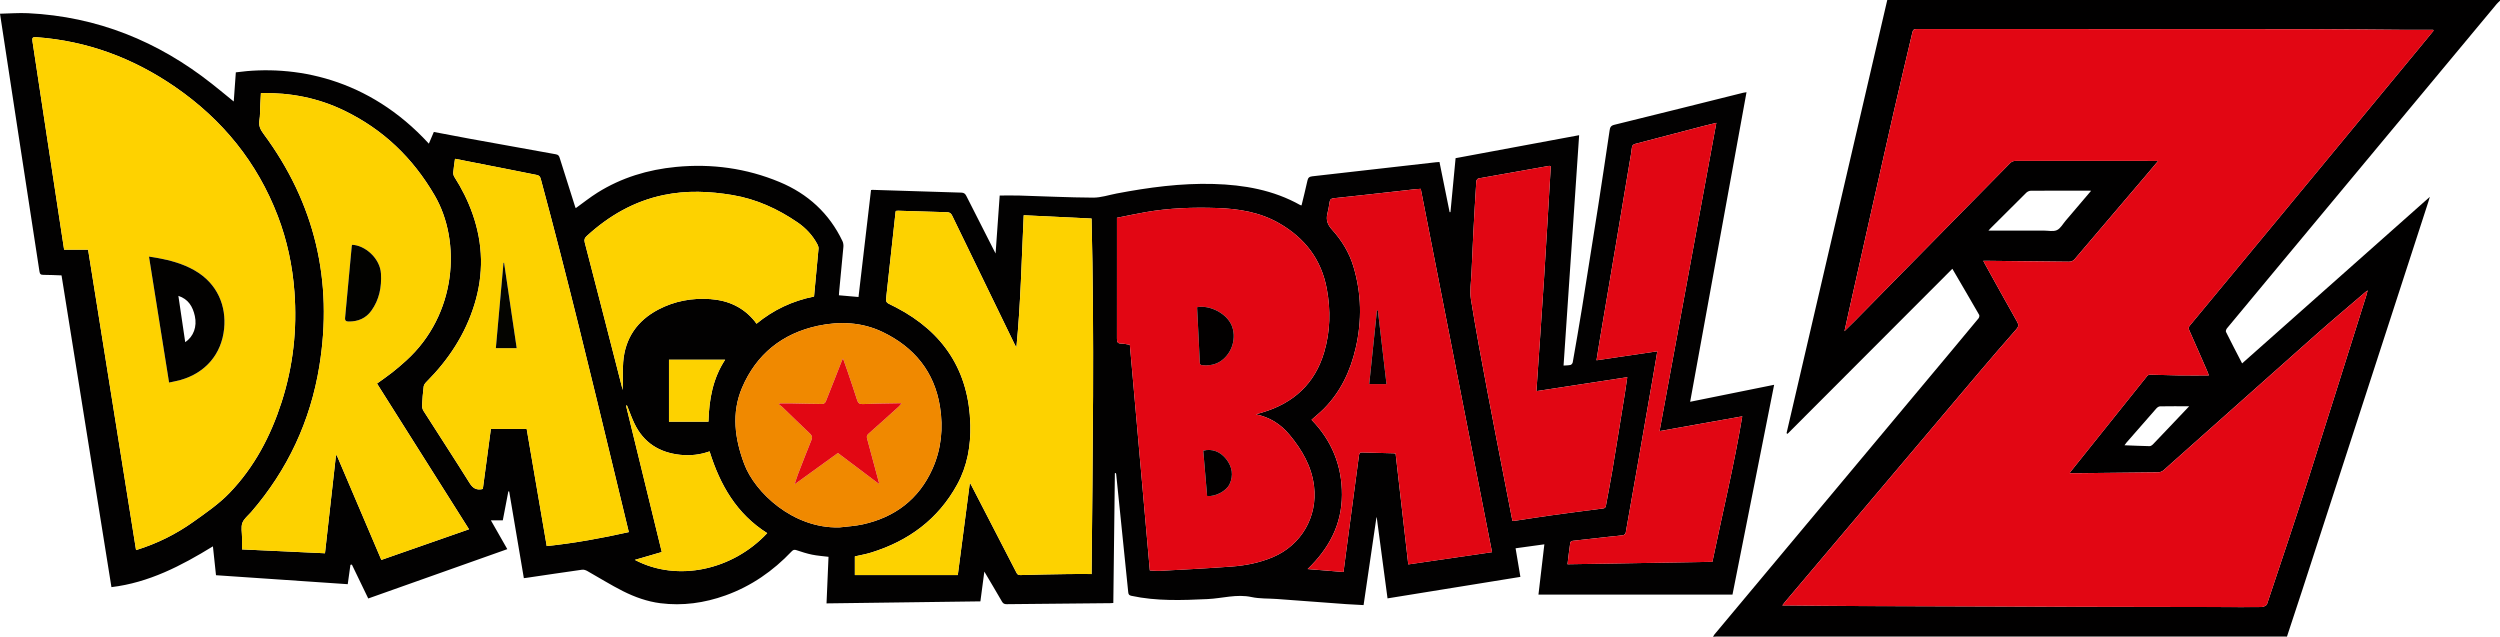
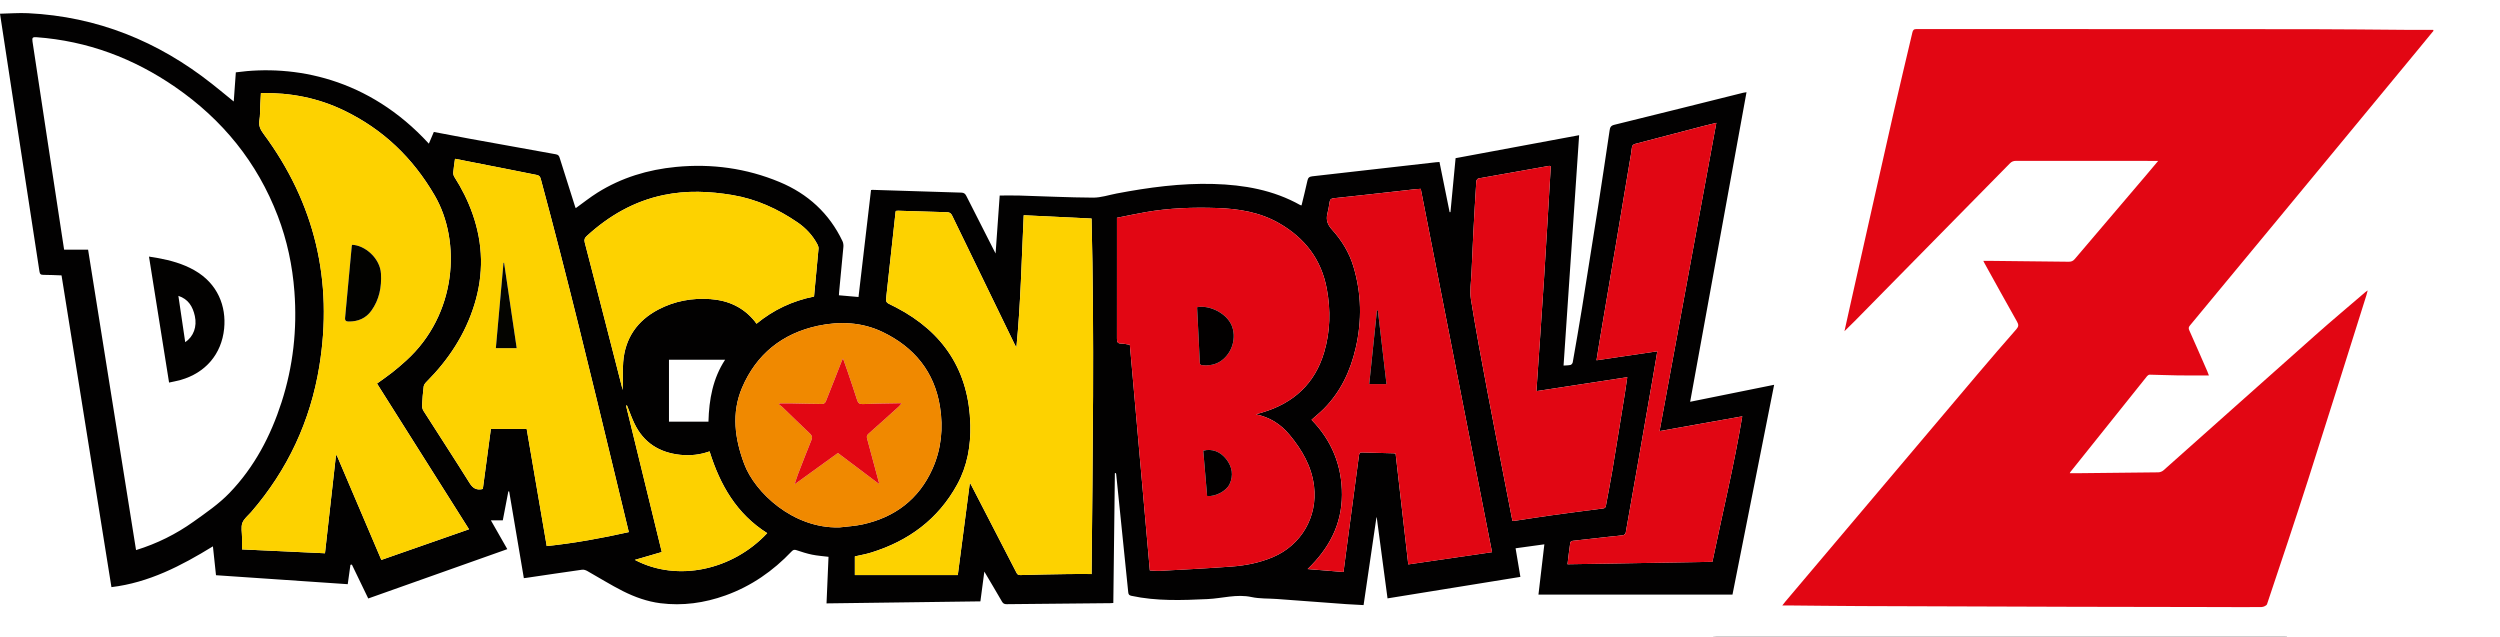
<svg xmlns="http://www.w3.org/2000/svg" version="1.1" viewBox="0 0 3542.13 903">
  <defs>
    <style>.cls-1{fill:#fdd200}.cls-2{fill:#020200}.cls-3{fill:#010000}.cls-4{fill:#e10613}.cls-5{fill:#fed200}.cls-6{fill:#020101}.cls-7{fill:#020100}.cls-8{fill:#e20613}.cls-9{fill:#040400}.cls-10{fill:#f08900}.cls-11{fill:#020000}.cls-12{fill:#878787}.cls-13{fill:#fdd100}.cls-14{fill:#050000}.cls-15{fill:#e20713}</style>
  </defs>
  <g>
    <g id="Laag_1">
      <g id="dEeHIZ.tif">
        <g>
-           <path d="M2427.21 902.32c.6-1.1 1.04-2.35 1.83-3.3 111.86-133.86 223.75-267.7 335.64-401.54 12.92-15.45 25.85-30.89 38.63-46.46.95-1.16 1.53-3.78.87-4.92-12.49-21.75-25.18-43.37-37.99-65.29l-233.55 233.88c-.46-.3-.92-.6-1.38-.91 47.53-204.44 95.06-408.88 142.71-613.79h868.15v1c-1.59 1.58-3.33 3.03-4.76 4.74-101.03 121.41-202.03 242.84-303.03 364.27-26.39 31.73-52.81 63.45-79.11 95.26-1.03 1.25-1.93 3.83-1.34 5.01 7.39 14.82 15.06 29.5 22.86 44.61 88.5-78.52 176.71-156.78 265.97-235.97-.97 3.24-1.49 5.13-2.09 6.99-59.47 183.19-118.94 366.38-178.44 549.56-7.22 22.23-14.61 44.4-21.92 66.6-.83-.02-1.66-.06-2.5-.06h-806.1c-1.49 0-2.97.2-4.46.3Zm98.11-44.54c3.43 0 5.53-.02 7.63 0 34.48.31 68.96.77 103.45.91 100.3.41 200.59.73 300.89 1.01 69.64.19 139.29.25 208.93.38 19.33.04 38.66.28 57.98-.01 2.71-.04 7.14-2.03 7.83-4.09 19.75-58.93 39.5-117.85 58.45-177.04 27.76-86.72 54.9-173.64 82.29-260.48.59-1.88 1.02-3.81 1.86-6.99-1.92 1.38-2.61 1.81-3.22 2.33-23.61 20.29-47.49 40.29-70.78 60.95-71.87 63.76-143.5 127.8-215.32 191.61-1.88 1.67-4.92 2.81-7.44 2.84-38.81.55-77.62.89-116.44 1.26-2.89.03-5.78 0-8.9 0 .34-.73.46-1.22.74-1.58 36.27-45.38 72.55-90.76 108.89-136.09.81-1.01 2.41-1.99 3.62-1.97 13.49.24 26.97.85 40.45 1.04 14.26.2 28.52.04 43.43.04-.83-2.17-1.44-4-2.22-5.77-8.45-19.34-16.86-38.71-25.49-57.98-1.26-2.81-1.23-4.52.81-6.98 41.69-50.21 83.28-100.5 124.86-150.8 65.86-79.69 131.7-159.4 197.54-239.1 7.59-9.19 15.13-18.41 22.69-27.62l-.39-1.39c-12.91 0-25.83.07-38.74-.01-45.15-.3-90.29-.91-135.43-.94-185.94-.13-371.87-.08-557.81-.21-3.84 0-5.13 1.39-5.93 4.82-8.97 38.51-18.32 76.94-27.07 115.5-20.15 88.79-40.02 177.64-59.99 266.47-3.05 13.56-6.03 27.14-9.18 41.33 5.23-5.15 10.01-9.73 14.66-14.45 73.26-74.4 146.52-148.81 219.69-223.3 2.56-2.61 5.09-3.62 8.72-3.61 65.15.1 130.29.07 195.44.07h5.98c-6.35 7.54-11.94 14.24-17.6 20.89-33.57 39.42-67.18 78.8-100.69 118.27-2.39 2.81-4.9 3.76-8.58 3.71-37.98-.53-75.96-.88-113.94-1.27-2.09-.02-4.17 0-6.96 0 .94 1.85 1.49 3.01 2.11 4.13 15.17 27.35 30.23 54.75 45.63 81.96 2.42 4.27 2.54 6.88-.84 10.72-18.45 21.02-36.74 42.19-54.8 63.54-90.98 107.52-181.87 215.11-272.78 322.69-1.12 1.32-2.14 2.73-4.05 5.17ZM2962.8 270.3c-1.77-.1-2.4-.16-3.04-.16-27.48 0-54.96-.07-82.43.12-2.16.01-4.81 1.25-6.38 2.79-16.85 16.58-33.53 33.33-50.25 50.04-.98.98-1.89 2.03-3.38 3.64h78.73c6.16 0 13.13 1.69 18.25-.64 5.09-2.31 8.38-8.66 12.36-13.32 11.87-13.9 23.7-27.84 36.14-42.46Zm138.97 305.3c-14.69 0-27.98-.11-41.27.13-1.77.03-3.93 1.5-5.2 2.93-14.32 16.19-28.5 32.5-42.7 48.8-.8.91-1.43 1.97-2.48 3.43 12.29.47 23.87 1 35.47 1.25 1.51.03 3.4-1.09 4.53-2.25 6.87-7.01 13.57-14.18 20.32-21.29 10.16-10.7 20.32-21.4 31.33-33Z" class="cls-3" />
          <path d="M3240.27 902.07c.07.32.05.63-.06.93h-812.77c-.25-.17-.33-.4-.23-.69 1.49-.1 2.97-.3 4.46-.3 268.7-.01 537.4-.01 806.1 0 .83 0 1.66.04 2.5.06Z" class="cls-12" />
          <path d="M1171.06 854.93c.96-22.55 1.89-44.28 2.82-66.01-7.74-.97-15.66-1.5-23.36-3.07-7.46-1.52-14.76-3.91-22-6.33-2.92-.98-4.59-.67-6.78 1.63-26.51 27.92-57.39 49.38-93.79 62.46-29.91 10.75-60.8 15.06-92.34 11.06-18.51-2.35-36.29-8.73-52.92-17.09-17.32-8.7-33.77-19.11-50.71-28.6-2.12-1.19-4.95-2.1-7.27-1.77-26.2 3.67-52.36 7.61-78.53 11.47-1.14.17-2.3.28-3.97.48-6.93-40.99-13.85-81.88-20.77-122.77-.4-.07-.79-.13-1.19-.2-2.58 13.46-5.16 26.91-7.86 41.02h-16.9c7.84 13.76 15.4 27.01 23.29 40.85-66.25 23.5-131.58 46.69-197.03 69.91-7.99-16.54-15.59-32.29-23.2-48.05-.68.13-1.36.25-2.04.38-1.26 9.05-2.52 18.11-3.81 27.42-62.18-4.24-124.11-8.46-186.66-12.72-1.43-13.43-2.87-26.86-4.36-40.91-44.88 27.59-90.85 51.45-143.79 57.8-23.54-147.09-47.07-294.08-70.7-441.69-9.16-.3-17.44-.78-25.72-.76-3.73 0-5-1.07-5.58-4.9-9.19-60.65-18.62-121.27-27.92-181.9C18.68 141.97 9.45 81.33 0 19.43c13.43-.29 26.69-1.37 39.86-.73 97.75 4.78 184.02 39.69 260.41 100.06 10.29 8.13 20.39 16.52 30.91 25.06 1.01-14.04 1.99-27.73 2.96-41.31 82.53-11.32 187.95 7.66 273.49 101.04 2.35-5.53 4.63-10.92 7.04-16.59 17.04 3.23 33.81 6.49 50.62 9.56 40.74 7.44 81.48 14.85 122.25 22.07 3.42.61 4.51 2.09 5.45 5.12 7.23 23.29 14.67 46.51 22.06 69.75.19.61.61 1.15.75 1.42 10.29-7.39 20.14-15.3 30.78-21.95 34.02-21.28 71.42-32.59 111.25-36.43 50.66-4.88 99.79 1.88 146.68 21.39 39.94 16.62 70.39 44.27 89.16 83.79 1.13 2.38 1.54 5.43 1.3 8.09-1.88 21.21-4 42.39-6.03 63.59-.16 1.63-.22 3.27-.34 5 8.89.78 17.58 1.55 27.77 2.44l17.73-151.56c.53-.07 1.3-.27 2.07-.25 41.96 1.32 83.92 2.72 125.88 3.92 3.7.11 5.48 1.47 7.1 4.69 12.74 25.37 25.68 50.64 38.56 75.93.74 1.45 1.49 2.88 2.89 5.6 2.01-28.34 3.93-55.39 5.82-82.1 9.5 0 18.75-.23 27.99.04 34.8 1.01 69.59 2.75 104.4 2.95 11.09.06 22.2-3.76 33.3-5.87 45.4-8.62 91.04-14.8 137.4-13.49 43.05 1.22 84.66 8.48 122.8 29.92.41.23.94.23 1.79.42 2.83-11.78 5.82-23.44 8.37-35.21.88-4.05 2.77-5.54 6.8-5.99 58.4-6.55 116.77-13.25 175.16-19.9 1.48-.17 2.97-.23 5.1-.38 4.8 23.7 9.58 47.37 14.37 71.03.4 0 .79.01 1.19.02 2.39-25.06 4.77-50.12 7.28-76.47 58.02-10.79 116.17-21.6 175.04-32.55l-22.07 326.39c3.49-.26 6.8-.16 9.91-.89 1.28-.3 2.84-2.25 3.09-3.66 4.51-25.7 9.01-51.41 13.17-77.17 7.69-47.59 15.25-95.2 22.67-142.83 5.63-36.14 11-72.32 16.39-108.49.62-4.17 1.49-6.81 6.57-8.06 61-14.96 121.91-30.26 182.85-45.46 1.23-.31 2.5-.41 4.57-.73-26.61 146.16-53.12 291.73-79.86 438.61 40.19-8.13 79.32-16.04 118.99-24.07-19.68 99.15-39.3 197.95-59.02 297.29h-274.9c2.75-23.46 5.52-47.05 8.36-71.27-13.63 1.88-26.9 3.71-40.76 5.62 2.29 13.64 4.55 27.12 6.8 40.53-62.9 10.17-125.39 20.28-188.24 30.45-5.17-38.83-10.24-76.81-15.3-114.8l-.42.13c-6.04 41.23-12.09 82.45-18.21 124.19-8.5-.47-16.61-.79-24.69-1.38-32.72-2.39-65.44-4.88-98.16-7.28-11.96-.88-24.23-.22-35.83-2.73-21.21-4.59-41.56 1.89-62.28 2.85-36.18 1.68-72.21 3.11-107.96-4.6-3.19-.69-4.21-1.85-4.54-5.09-5.59-55.78-11.34-111.55-17.07-167.32-.05-.47-.24-.93-.37-1.4-.5 0-1 0-1.5-.01-.73 61.16-1.46 122.32-2.19 183.96-1.26.08-2.67.25-4.08.26-48.98.46-97.95.88-146.93 1.44-3.22.04-5.06-.78-6.7-3.62-8.03-13.93-16.29-27.74-25.03-42.54l-5.59 42.17c-72.16.95-144.65 1.91-218.04 2.87Zm-978.28-75.54c29.82-9.21 56.73-22.64 81.33-40.19 17.7-12.63 36.01-25.16 50.98-40.69 35.17-36.49 58.36-80.56 73.85-128.64 16.42-50.97 22.21-103.2 18.21-156.58-2.76-36.87-10.34-72.69-23.55-107.21-29.14-76.15-78.35-136.58-145.21-182.71-59.21-40.86-124.52-65.36-196.63-70.65-5.5-.4-6.53.6-5.71 6.09 6.84 45.37 13.72 90.73 20.61 136.09 6.81 44.87 13.65 89.73 20.47 134.6 1.22 7.99 2.45 15.99 3.72 24.27h33.97c22.66 141.94 45.27 283.53 67.95 425.62Zm1586.56-192.34c3.15-.91 6.3-1.81 9.43-2.75 44.01-13.18 74.2-40.58 87.37-85.23 8.73-29.59 9.4-59.51 3.76-89.83-7.77-41.77-31.06-71.94-67.42-92.87-27.35-15.75-57.32-20.61-88.25-21.65-34.03-1.15-67.93.03-101.53 5.96-13.36 2.36-26.62 5.21-40.13 7.88v44.76c.02 42.11.11 84.22-.02 126.33-.01 4.59.69 7.12 6.03 7.12 4.09 0 8.18 1.15 12.24 1.78 9.46 106.76 18.88 213.15 28.32 319.7 5.48.25 9.81.81 14.1.57 33.9-1.89 67.83-3.52 101.69-6.09 20.09-1.53 39.85-5.41 58.61-13.38 40.18-17.06 63.47-57.08 58.29-100.39-3.37-28.16-16.95-51.39-34.64-72.79-12.61-15.26-28.22-25.05-47.84-29.12ZM369.69 131.84c-.36 6.63-.71 12.92-1.03 19.22-.32 6.32.05 12.75-1.07 18.92-1.41 7.72 1.11 13.29 5.67 19.43 73.08 98.53 98.84 208.8 79.22 329.37-12.63 77.63-44.82 146.74-96.4 206.52-4.42 5.12-10.48 9.68-12.65 15.64-2.2 6.03-.51 13.47-.51 20.3v17.18c39.59 1.84 78.42 3.65 117.54 5.48L476 645.24c.37-.1.73-.19 1.1-.29 21.04 49.38 42.08 98.75 63.23 148.36 41.23-14.41 82.42-28.8 124.2-43.4-43.72-69.23-87.07-137.89-130.39-206.48 7.55-5.48 14.71-10.34 21.5-15.68 6.8-5.35 13.37-11 19.78-16.81 71.6-64.89 78.61-168.65 40.32-234.24-31.06-53.2-72.76-93.19-127.78-119.89-37.06-17.99-76.34-25.73-118.26-24.96Zm1080.75 173.15c-3 63.05-4.24 125.1-10.34 186.92-1.26-1.6-2.09-3.22-2.89-4.86-29.41-60.5-58.84-120.98-88.13-181.53-1.6-3.31-3.47-4.73-7.1-4.83-23.13-.63-46.26-1.41-69.39-2.12-1.11-.03-2.23.17-3.2.25-.25.63-.45.92-.48 1.22-4.34 39.68-8.69 79.36-13 119.04-1.02 9.35-.96 9.35 7.83 13.55 1.95.93 3.88 1.91 5.79 2.9 67.45 35.12 103.49 90.21 105.31 166.61.7 29.5-4.35 58.24-18.63 84.31-27.03 49.35-69.17 80.25-122.46 96.63-7.4 2.27-15.1 3.55-22.55 5.26v26.42h145.86c5.7-43.63 11.34-86.82 17.09-130.84 1.21 2.17 2.04 3.57 2.78 5.02 20.98 40.58 41.96 81.17 62.88 121.77 1.27 2.46 2.24 4.2 5.76 4.09 22.64-.68 45.29-1.08 67.94-1.44 10.93-.17 21.87-.03 33.11-.03 1.5-168.13 4.13-335.66-.04-503.69-32.04-1.55-63.74-3.09-96.15-4.66Zm-805.75-79.98c-.91 6.78-1.96 12.99-2.48 19.24-.18 2.1.45 4.65 1.59 6.43 10.6 16.55 19.25 33.82 25.83 52.55 14.99 42.72 15.81 85.26 2.55 128.25-13.07 42.39-36.71 78.3-67.88 109.54-1.77 1.78-3.68 4.2-3.98 6.52-1.14 8.9-1.86 17.87-2.28 26.83-.12 2.61.67 5.67 2.08 7.87 21.7 34.07 43.82 67.89 65.22 102.15 4.52 7.24 9.52 10.22 17.58 8.71.31-.06.6-.24 1.21-.5 3.75-27.93 7.51-56.04 11.38-84.87h50.72c9.47 55.32 18.91 110.46 28.41 165.97 39.61-4.16 77.95-11.23 116.29-19.8-6.75-27.96-13.4-55.55-20.06-83.14-33.66-139.48-67.32-278.96-104.75-417.49-.95-3.51-2.65-4.8-5.84-5.42-12.89-2.51-25.75-5.17-38.63-7.71-25.42-5.02-50.86-10-76.96-15.12Zm1469.3 557.35c-33.8-172.31-67.36-343.45-100.98-514.83-3.2.23-5.51.32-7.79.57-25.63 2.86-51.26 5.75-76.89 8.61-12.9 1.44-25.8 2.86-38.71 4.17-3.17.32-5.13 1.4-5.66 4.87-.88 5.74-1.88 11.49-3.27 17.13-2.18 8.83.34 15.57 6.51 22.38 13.85 15.3 24.52 32.66 30.5 52.68 11.37 38.03 12.03 76.33 3.2 114.85-7.5 32.7-21.28 62.25-45.22 86.37-5.33 5.37-11.27 10.13-17.43 15.62 28.85 29.66 43.23 65.31 43.06 106.42-.17 41.78-18.17 75.86-48.59 105.07 17.61 1.45 33.97 2.79 50.83 4.18 1.46-11.2 2.83-21.87 4.26-32.54 5.92-44.32 11.91-88.63 17.71-132.96.44-3.35 1.69-3.97 4.76-3.87 14.81.52 29.63.81 44.45 1.2.79.02 1.57.25 2.63.44 5.96 52.14 11.9 104.11 17.94 156.97 39.59-5.78 78.34-11.44 118.68-17.33Zm234.18-284.62c-2.16 12.78-4.06 24.23-6.05 35.67-7.23 41.58-14.48 83.15-21.73 124.72-5.63 32.24-11.23 64.49-17.02 96.71-.24 1.36-2.16 3.21-3.52 3.43-5.74.92-11.57 1.27-17.36 1.91-18.02 1.98-36.05 3.94-54.05 6.07-1.32.16-3.44 1.43-3.58 2.42-1.48 9.95-2.62 19.96-3.96 30.82 68.84-1.16 136.88-2.3 205.33-3.46 14.2-68.48 30.65-136.38 42.32-206.14-39.37 7.03-78 13.93-117.18 20.92 26.86-145.82 53.55-290.79 80.44-436.74-6.88 1.68-12.81 3.04-18.7 4.58-32 8.37-63.98 16.81-95.99 25.14-3.08.8-4.65 2.03-4.99 5.55-.63 6.6-1.97 13.14-3.06 19.69-6.5 39.01-12.98 78.01-19.53 117.01-7.85 46.7-15.77 93.38-23.64 140.08-1.34 7.94-2.55 15.9-3.9 24.36 28.93-4.28 56.97-8.42 86.17-12.74Zm-150.91-262.32c-1.57-.31-1.9-.47-2.2-.42-33.4 5.88-66.8 11.74-100.17 17.81-1.28.23-3.07 2.42-3.16 3.79-1.54 24.07-2.92 48.16-4.18 72.25-1.02 19.61-1.91 39.22-2.72 58.84-.5 12.13-2.63 24.57-.74 36.35 6.95 43.3 15.05 86.43 23.14 129.54 8.88 47.36 18.22 94.63 27.37 141.94 2.74 14.15 5.52 28.3 8.32 42.68 1.69-.18 3-.26 4.28-.45 16.78-2.52 33.53-5.21 50.33-7.55 24.55-3.41 49.12-6.63 73.71-9.76 2.71-.35 3.69-1.47 4.13-3.89 3-16.51 6.3-32.97 9.05-49.52 6.09-36.55 11.93-73.15 17.83-109.73 1.17-7.28 2.17-14.59 3.4-22.87-43.46 6.66-85.93 13.17-128.74 19.74 3.64-53.49 7.42-106.56 10.81-159.65 3.39-53.07 6.39-106.17 9.55-159.09ZM1189.1 747.28c11.04-1.38 22.26-1.9 33.08-4.29 45.79-10.08 79.81-35.7 99.06-78.83 12.48-27.97 15.42-57.67 10.59-87.92-7.96-49.85-36.8-84.44-81.27-105.81-29.05-13.95-60.52-15.55-91.85-8.78-50.42 10.89-86.96 40.16-107.23 87.52-15.43 36.06-10.37 72.76 3.08 108.44 14.99 39.75 68.47 91.22 134.55 89.66Zm-35.73-327.16c2.16-22.75 4.36-45.26 6.35-67.79.17-1.98-.6-4.26-1.55-6.07-6.75-12.77-16.41-23.12-28.21-31.18-28.02-19.11-58.22-32.98-92.07-38.68-32.51-5.48-64.84-6.83-97.28-.13-42.06 8.7-77.77 29.31-109.18 58.07-3.05 2.79-4.02 5.09-2.9 9.35 15.03 57.7 29.81 115.46 44.64 173.21 3.05 11.88 6.07 23.77 9.11 35.66.52-13.24-.33-26.42.68-39.46 2.62-33.9 19.86-58.81 49.7-74.49 23.01-12.09 48.01-16.72 73.94-14.83 25.14 1.83 46.63 11.51 62.79 31.49.9 1.11 1.66 2.32 2.45 3.42 24.25-19.89 50.93-32.37 81.52-38.57Zm-148 219.44c-13.6 4.85-27.33 6.38-41.48 4.87-29.72-3.16-52-17.15-65.06-44.46-3.43-7.17-6.09-14.71-9.1-22.08-.48-1.18-.97-2.36-1.46-3.55-.41.16-.83.33-1.24.49 16.85 69.02 33.71 138.04 50.63 207.31-12.87 3.76-25.13 7.33-38.15 11.13 60.58 31.94 138.69 14.25 187.5-37.88-43.17-27.21-66.81-68.17-81.62-115.84Zm-57.53-42.13h55.94c.85-31.75 6.31-61.4 23.61-87.75h-79.55v87.75Z" class="cls-6" />
          <path d="M2525.32 857.78c1.91-2.44 2.93-3.85 4.05-5.17 90.91-107.57 181.81-215.17 272.78-322.69 18.07-21.35 36.35-42.52 54.8-63.54 3.37-3.84 3.26-6.45.84-10.72-15.4-27.21-30.47-54.62-45.63-81.96-.62-1.12-1.17-2.29-2.11-4.13 2.78 0 4.87-.02 6.96 0 37.98.39 75.96.73 113.94 1.27 3.68.05 6.19-.9 8.58-3.71 33.51-39.47 67.12-78.85 100.69-118.27 5.66-6.65 11.25-13.35 17.6-20.89h-5.98c-65.15 0-130.29.03-195.44-.07-3.62 0-6.15 1-8.72 3.61-73.18 74.49-146.43 148.89-219.69 223.3-4.65 4.72-9.43 9.31-14.66 14.45 3.15-14.18 6.13-27.76 9.18-41.33 19.97-88.83 39.84-177.68 59.99-266.47 8.75-38.56 18.1-76.99 27.07-115.5.8-3.43 2.09-4.82 5.93-4.82 185.94.13 371.87.08 557.81.21 45.15.03 90.29.64 135.43.94 12.91.09 25.82.01 38.74.01l.39 1.39c-7.56 9.21-15.1 18.43-22.69 27.62-65.84 79.71-131.68 159.42-197.54 239.1-41.58 50.3-83.17 100.59-124.86 150.8-2.04 2.45-2.07 4.16-.81 6.98 8.64 19.26 17.04 38.63 25.49 57.98.77 1.77 1.39 3.6 2.22 5.77-14.91 0-29.17.15-43.43-.04-13.49-.19-26.97-.79-40.45-1.04-1.21-.02-2.81.96-3.62 1.97-36.34 45.33-72.62 90.7-108.89 136.09-.28.36-.41.84-.74 1.58 3.12 0 6.01.02 8.9 0 38.81-.38 77.63-.71 116.44-1.26 2.52-.04 5.56-1.18 7.44-2.84 71.82-63.81 143.45-127.85 215.32-191.61 23.29-20.66 47.16-40.66 70.78-60.95.61-.52 1.3-.95 3.22-2.33-.84 3.18-1.27 5.11-1.86 6.99-27.39 86.84-54.53 173.76-82.29 260.48-18.95 59.19-38.71 118.11-58.45 177.04-.69 2.07-5.12 4.05-7.83 4.09-19.32.29-38.65.05-57.98.01-69.64-.13-139.29-.19-208.93-.38-100.3-.28-200.59-.6-300.89-1.01-34.48-.14-68.96-.6-103.45-.91-2.1-.02-4.2 0-7.63 0Z" class="cls-8" />
-           <path d="M192.78 779.39c-22.68-142.09-45.29-283.68-67.95-425.62H90.86c-1.27-8.28-2.5-16.28-3.72-24.27-6.83-44.87-13.66-89.73-20.47-134.6-6.89-45.36-13.78-90.72-20.61-136.09-.83-5.5.21-6.5 5.71-6.09 72.11 5.3 137.42 29.8 196.63 70.65 66.86 46.13 116.07 106.57 145.21 182.71 13.21 34.53 20.79 70.35 23.55 107.21 4 53.37-1.79 105.61-18.21 156.58-15.49 48.09-38.68 92.15-73.85 128.64-14.97 15.53-33.28 28.07-50.98 40.69-24.61 17.55-51.51 30.98-81.33 40.19Zm46.77-237.34c5.76-1.29 11.15-2.21 16.38-3.7 35.06-9.98 58.02-36.41 61.66-72.73 3.14-31.34-8.78-63.81-42.42-82.83-16.11-9.11-33.68-13.94-51.75-17.2-3.98-.72-7.99-1.33-12.32-2.04 9.51 59.68 18.9 118.54 28.46 178.51Z" class="cls-5" />
          <path d="M1779.34 587.05c19.62 4.07 35.23 13.86 47.84 29.12 17.69 21.41 31.28 44.63 34.64 72.79 5.18 43.31-18.11 83.33-58.29 100.39-18.76 7.97-38.52 11.85-58.61 13.38-33.85 2.58-67.78 4.2-101.69 6.09-4.29.24-8.62-.33-14.1-.57-9.44-106.55-18.86-212.95-28.32-319.7-4.06-.63-8.15-1.78-12.24-1.78-5.33 0-6.04-2.53-6.03-7.12.13-42.11.04-84.22.02-126.33v-44.76c13.51-2.67 26.78-5.52 40.13-7.88 33.6-5.93 67.5-7.11 101.53-5.96 30.93 1.04 60.9 5.91 88.25 21.65 36.36 20.93 59.65 51.1 67.42 92.87 5.64 30.32 4.97 60.23-3.76 89.83-13.18 44.66-43.37 72.06-87.37 85.23-3.14.94-6.29 1.83-9.43 2.75Zm-83.25-151.78c.54 10.69 1.09 21.44 1.62 32.18.74 14.94 1.44 29.89 2.2 44.83.11 2.27-.21 4.73 3.29 5.06 9.74.91 18.91-.37 27.1-6.18 15.81-11.23 22.16-33.26 14.56-50.62-7.2-16.47-30.77-28.8-48.77-25.28Zm8.76 203.35c1.84 21.59 3.66 42.88 5.47 64.15 11.21 1.23 27.08-6.73 31.82-16.88 5.81-12.41 3.68-24.38-4.52-35.12-8.47-11.08-20.84-15.58-32.77-12.16Z" class="cls-8" />
          <path d="M369.69 131.84c41.92-.77 81.21 6.97 118.26 24.96 55.03 26.71 96.73 66.7 127.78 119.89 38.29 65.59 31.28 169.35-40.32 234.24-6.41 5.81-12.99 11.46-19.78 16.81-6.79 5.34-13.94 10.2-21.5 15.68 43.32 68.6 86.67 137.25 130.39 206.48-41.78 14.6-82.98 29-124.2 43.4-21.14-49.61-42.18-98.99-63.23-148.36-.37.1-.73.19-1.1.29l-15.54 138.66c-39.12-1.82-77.95-3.63-117.54-5.48v-17.18c0-6.82-1.68-14.27.51-20.3 2.17-5.96 8.23-10.52 12.65-15.64 51.58-59.78 83.77-128.9 96.4-206.52 19.61-120.57-6.15-230.84-79.22-329.37-4.56-6.15-7.08-11.71-5.67-19.43 1.12-6.17.75-12.6 1.07-18.92.32-6.3.67-12.59 1.03-19.22Zm129.2 215.02c-.21.71-.44 1.18-.49 1.66-3.14 33.96-6.21 67.92-9.46 101.87-.42 4.43 2.05 5.13 5.25 5.15 13.1.08 24.14-4.49 31.94-15.3 11.32-15.69 14.74-33.57 13.66-52.5-1.28-22.27-23.34-40.47-40.89-40.89ZM1450.44 304.99c32.41 1.57 64.12 3.11 96.15 4.66 4.17 168.03 1.53 335.56.04 503.69-11.24 0-22.18-.14-33.11.03-22.65.35-45.3.76-67.94 1.44-3.52.11-4.49-1.63-5.76-4.09-20.93-40.61-41.91-81.19-62.88-121.77-.75-1.44-1.58-2.85-2.78-5.02-5.75 44.01-11.39 87.2-17.09 130.84h-145.86v-26.42c7.45-1.71 15.15-2.98 22.55-5.26 53.29-16.38 95.44-47.29 122.46-96.63 14.28-26.07 19.33-54.81 18.63-84.31-1.81-76.41-37.85-131.49-105.31-166.61-1.92-1-3.84-1.97-5.79-2.9-8.78-4.2-8.84-4.2-7.83-13.55 4.31-39.68 8.65-79.36 13-119.04.03-.31.23-.59.48-1.22.97-.08 2.08-.29 3.2-.25 23.13.71 46.26 1.5 69.39 2.12 3.63.1 5.5 1.52 7.1 4.83 29.29 60.55 58.72 121.04 88.13 181.53.8 1.64 1.62 3.26 2.89 4.86 6.1-61.82 7.34-123.87 10.34-186.92Z" class="cls-1" />
          <path d="M644.69 225.01c26.1 5.13 51.53 10.1 76.96 15.12 12.88 2.54 25.74 5.2 38.63 7.71 3.19.62 4.89 1.91 5.84 5.42 37.43 138.54 71.1 278.01 104.75 417.49 6.66 27.59 13.31 55.18 20.06 83.14-38.34 8.57-76.67 15.64-116.29 19.8-9.5-55.51-18.94-110.65-28.41-165.97h-50.72c-3.87 28.84-7.64 56.94-11.38 84.87-.61.26-.9.44-1.21.5-8.06 1.52-13.06-1.47-17.58-8.71-21.4-34.26-43.52-68.08-65.22-102.15-1.4-2.2-2.2-5.26-2.08-7.87.42-8.96 1.13-17.93 2.28-26.83.3-2.32 2.21-4.74 3.98-6.52 31.16-31.25 54.8-67.16 67.88-109.54 13.26-42.99 12.44-85.52-2.55-128.25-6.58-18.74-15.23-36-25.83-52.55-1.14-1.78-1.76-4.33-1.59-6.43.52-6.25 1.56-12.46 2.48-19.24Zm69.54 147.37c-.29 0-.57.01-.86.02-3.6 40.22-7.21 80.45-10.83 120.9h29.55c-5.98-40.51-11.92-80.72-17.86-120.92Z" class="cls-1" />
          <path d="M2113.99 782.36c-40.34 5.89-79.09 11.55-118.68 17.33-6.04-52.86-11.98-104.83-17.94-156.97-1.07-.18-1.85-.42-2.63-.44-14.82-.39-29.64-.68-44.45-1.2-3.07-.11-4.32.51-4.76 3.87-5.81 44.33-11.79 88.64-17.71 132.96-1.43 10.67-2.79 21.35-4.26 32.54-16.86-1.39-33.22-2.73-50.83-4.18 30.42-29.21 48.41-63.29 48.59-105.07.17-41.11-14.21-76.75-43.06-106.42 6.15-5.48 12.09-10.25 17.43-15.62 23.94-24.12 37.72-53.67 45.22-86.37 8.84-38.52 8.17-76.83-3.2-114.85-5.99-20.03-16.66-37.39-30.5-52.68-6.17-6.81-8.69-13.55-6.51-22.38 1.39-5.64 2.39-11.39 3.27-17.13.53-3.47 2.49-4.54 5.66-4.87 12.91-1.31 25.81-2.73 38.71-4.17 25.63-2.85 51.26-5.75 76.89-8.61 2.29-.25 4.59-.34 7.79-.57 33.61 171.38 67.18 342.51 100.98 514.83ZM1964.45 544.2c-4.1-35.06-8.16-69.77-12.22-104.47-.43 0-.86-.02-1.29-.03-3.63 34.71-7.27 69.42-10.94 104.5h24.45ZM2348.17 497.74c-29.2 4.32-57.24 8.46-86.17 12.74 1.35-8.46 2.56-16.42 3.9-24.36 7.87-46.69 15.79-93.38 23.64-140.08 6.55-39 13.03-78.01 19.53-117.01 1.09-6.56 2.43-13.09 3.06-19.69.34-3.52 1.91-4.75 4.99-5.55 32.01-8.33 63.99-16.77 95.99-25.14 5.88-1.54 11.81-2.9 18.7-4.58-26.88 145.95-53.58 290.92-80.44 436.74 39.17-6.99 77.81-13.89 117.18-20.92-11.67 69.76-28.11 137.66-42.32 206.14-68.45 1.15-136.5 2.3-205.33 3.46 1.34-10.86 2.48-20.86 3.96-30.82.15-.99 2.26-2.27 3.58-2.42 18-2.13 36.03-4.1 54.05-6.07 5.79-.63 11.62-.98 17.36-1.91 1.36-.22 3.28-2.07 3.52-3.43 5.79-32.21 11.39-64.46 17.02-96.71 7.25-41.57 14.51-83.14 21.73-124.72 1.99-11.44 3.88-22.89 6.05-35.67Z" class="cls-4" />
          <path d="M2197.26 235.42c-3.16 52.92-6.16 106.01-9.55 159.09-3.39 53.09-7.17 106.15-10.81 159.65 42.81-6.56 85.27-13.07 128.74-19.74-1.23 8.28-2.22 15.59-3.4 22.87-5.9 36.58-11.74 73.18-17.83 109.73-2.76 16.55-6.06 33.01-9.05 49.52-.44 2.43-1.41 3.55-4.13 3.89-24.59 3.13-49.16 6.35-73.71 9.76-16.8 2.34-33.55 5.03-50.33 7.55-1.29.19-2.59.28-4.28.45-2.8-14.38-5.58-28.52-8.32-42.68-9.15-47.31-18.49-94.58-27.37-141.94-8.09-43.11-16.19-86.24-23.14-129.54-1.89-11.78.24-24.22.74-36.35.81-19.62 1.69-39.23 2.72-58.84 1.26-24.09 2.64-48.17 4.18-72.25.09-1.37 1.88-3.56 3.16-3.79 33.37-6.07 66.77-11.93 100.17-17.81.3-.05.63.11 2.2.42Z" class="cls-4" />
          <path d="M1189.1 747.28c-66.07 1.56-119.56-49.91-134.55-89.66-13.45-35.68-18.51-72.38-3.08-108.44 20.26-47.36 56.81-76.64 107.23-87.52 31.33-6.77 62.81-5.17 91.85 8.78 44.48 21.37 73.31 55.96 81.27 105.81 4.83 30.25 1.9 59.95-10.59 87.92-19.25 43.12-53.27 68.75-99.06 78.83-10.82 2.38-22.04 2.91-33.08 4.29Zm-63.31-61.07 61.36-44.41c19.63 14.78 38.94 29.31 58.69 44.18-.39-1.55-.66-2.63-.94-3.71-5.44-20.36-10.81-40.73-16.42-61.05-.92-3.32.06-5 2.51-7.16 14.23-12.52 28.27-25.26 42.34-37.97 1.25-1.13 2.24-2.55 4.12-4.71-2.92 0-4.54-.03-6.16 0-16.3.32-32.62.44-48.91 1.13-4.84.2-6.68-1.55-8.04-5.83-4.37-13.78-9.07-27.45-13.7-41.14-1.9-5.61-3.94-11.17-6.23-17.66-.9 1.82-1.39 2.64-1.74 3.52-7.52 19.18-14.97 38.38-22.66 57.49-.62 1.54-2.89 3.46-4.39 3.46-14.14-.05-28.28-.51-42.42-.77-6.21-.11-12.41-.02-18.62-.02l-.89 1.4c1.57 1.21 3.27 2.27 4.69 3.64 13.08 12.57 26.01 25.29 39.21 37.73 3.03 2.86 3.59 5.33 2.06 9.12-6.47 16.02-12.75 32.12-18.97 48.24-1.84 4.76-3.23 9.7-4.83 14.56-.09.11-.19.22-.28.33.08-.13.15-.26.23-.39Z" class="cls-10" />
          <path d="M1153.37 420.12c-30.59 6.2-57.27 18.68-81.52 38.57-.78-1.1-1.55-2.31-2.45-3.42-16.16-19.99-37.65-29.67-62.79-31.49-25.93-1.89-50.93 2.74-73.94 14.83-29.84 15.68-47.08 40.6-49.7 74.49-1.01 13.04-.16 26.22-.68 39.46-3.04-11.89-6.06-23.78-9.11-35.66-14.83-57.75-29.61-115.51-44.64-173.21-1.11-4.26-.14-6.56 2.9-9.35 31.41-28.76 67.11-49.37 109.18-58.07 32.43-6.71 64.77-5.35 97.28.13 33.85 5.7 64.05 19.56 92.07 38.68 11.81 8.06 21.47 18.41 28.21 31.18.96 1.81 1.73 4.1 1.55 6.07-1.99 22.53-4.19 45.04-6.35 67.79Z" class="cls-1" />
          <path d="M1005.37 639.56c14.81 47.67 38.46 88.63 81.62 115.84-48.81 52.13-126.92 69.83-187.5 37.88 13.02-3.8 25.27-7.38 38.15-11.13-16.92-69.27-33.77-138.29-50.63-207.31.41-.16.83-.33 1.24-.49.49 1.18.98 2.36 1.46 3.55 3.01 7.37 5.67 14.91 9.1 22.08 13.06 27.31 35.35 41.3 65.06 44.46 14.16 1.51 27.88-.02 41.48-4.87Z" class="cls-13" />
-           <path d="M947.84 597.43v-87.75h79.55c-17.31 26.35-22.76 56-23.61 87.75h-55.94Z" class="cls-1" />
          <path d="M239.55 542.05c-9.56-59.97-18.94-118.83-28.46-178.51 4.34.72 8.34 1.33 12.32 2.04 18.07 3.27 35.64 8.09 51.75 17.2 33.64 19.03 45.56 51.49 42.42 82.83-3.64 36.32-26.6 62.75-61.66 72.73-5.23 1.49-10.62 2.41-16.38 3.7Zm22.88-57.24c11.85-7.94 16.96-22.02 13.63-37.1-2.93-13.3-9.19-23.91-23.32-28.53 3.27 22.12 6.46 43.72 9.69 65.63Z" class="cls-7" />
          <path d="M1696.09 435.27c18-3.53 41.57 8.81 48.77 25.28 7.59 17.36 1.24 39.39-14.56 50.62-8.19 5.81-17.36 7.09-27.1 6.18-3.5-.33-3.18-2.79-3.29-5.06-.75-14.94-1.46-29.89-2.2-44.83-.53-10.75-1.08-21.49-1.62-32.18ZM1704.85 638.62c11.93-3.42 24.3 1.07 32.77 12.16 8.21 10.74 10.33 22.7 4.52 35.12-4.75 10.14-20.61 18.1-31.82 16.88-1.81-21.27-3.63-42.56-5.47-64.15Z" class="cls-11" />
          <path d="M498.89 346.86c17.55.42 39.62 18.62 40.89 40.89 1.08 18.93-2.34 36.81-13.66 52.5-7.8 10.81-18.83 15.38-31.94 15.3-3.21-.02-5.68-.73-5.25-5.15 3.25-33.95 6.32-67.91 9.46-101.87.04-.49.27-.95.49-1.66Z" class="cls-2" />
          <path d="M714.23 372.38c5.94 40.2 11.88 80.41 17.86 120.92h-29.55c3.62-40.45 7.23-80.68 10.83-120.9.29 0 .57-.01.86-.02Z" class="cls-9" />
          <path d="M1964.45 544.2H1940c3.67-35.08 7.3-69.79 10.94-104.5.43 0 .86.02 1.29.03 4.06 34.71 8.12 69.41 12.22 104.47Z" class="cls-14" />
          <path d="M1125.85 686.27c1.6-4.86 3-9.79 4.83-14.56 6.22-16.12 12.51-32.22 18.97-48.24 1.53-3.79.97-6.26-2.06-9.12-13.2-12.44-26.14-25.16-39.21-37.73-1.42-1.36-3.12-2.43-4.69-3.64l.89-1.4c6.21 0 12.42-.09 18.62.02 14.14.26 28.28.72 42.42.77 1.5 0 3.77-1.91 4.39-3.46 7.69-19.11 15.14-38.32 22.66-57.49.35-.88.83-1.7 1.74-3.52 2.3 6.49 4.34 12.05 6.23 17.66 4.63 13.69 9.33 27.36 13.7 41.14 1.35 4.27 3.2 6.03 8.04 5.83 16.29-.69 32.6-.8 48.91-1.13 1.62-.03 3.24 0 6.16 0-1.87 2.16-2.87 3.58-4.12 4.71-14.07 12.71-28.1 25.45-42.34 37.97-2.45 2.16-3.42 3.84-2.51 7.16 5.6 20.31 10.97 40.69 16.42 61.05.29 1.08.55 2.16.94 3.71-19.76-14.87-39.06-29.4-58.69-44.18l-61.36 44.41.06.06Z" class="cls-15" />
          <path d="M1125.79 686.21c-.08.13-.15.26-.23.39.09-.11.19-.22.28-.33l-.06-.06Z" class="cls-15" />
        </g>
      </g>
    </g>
  </g>
</svg>